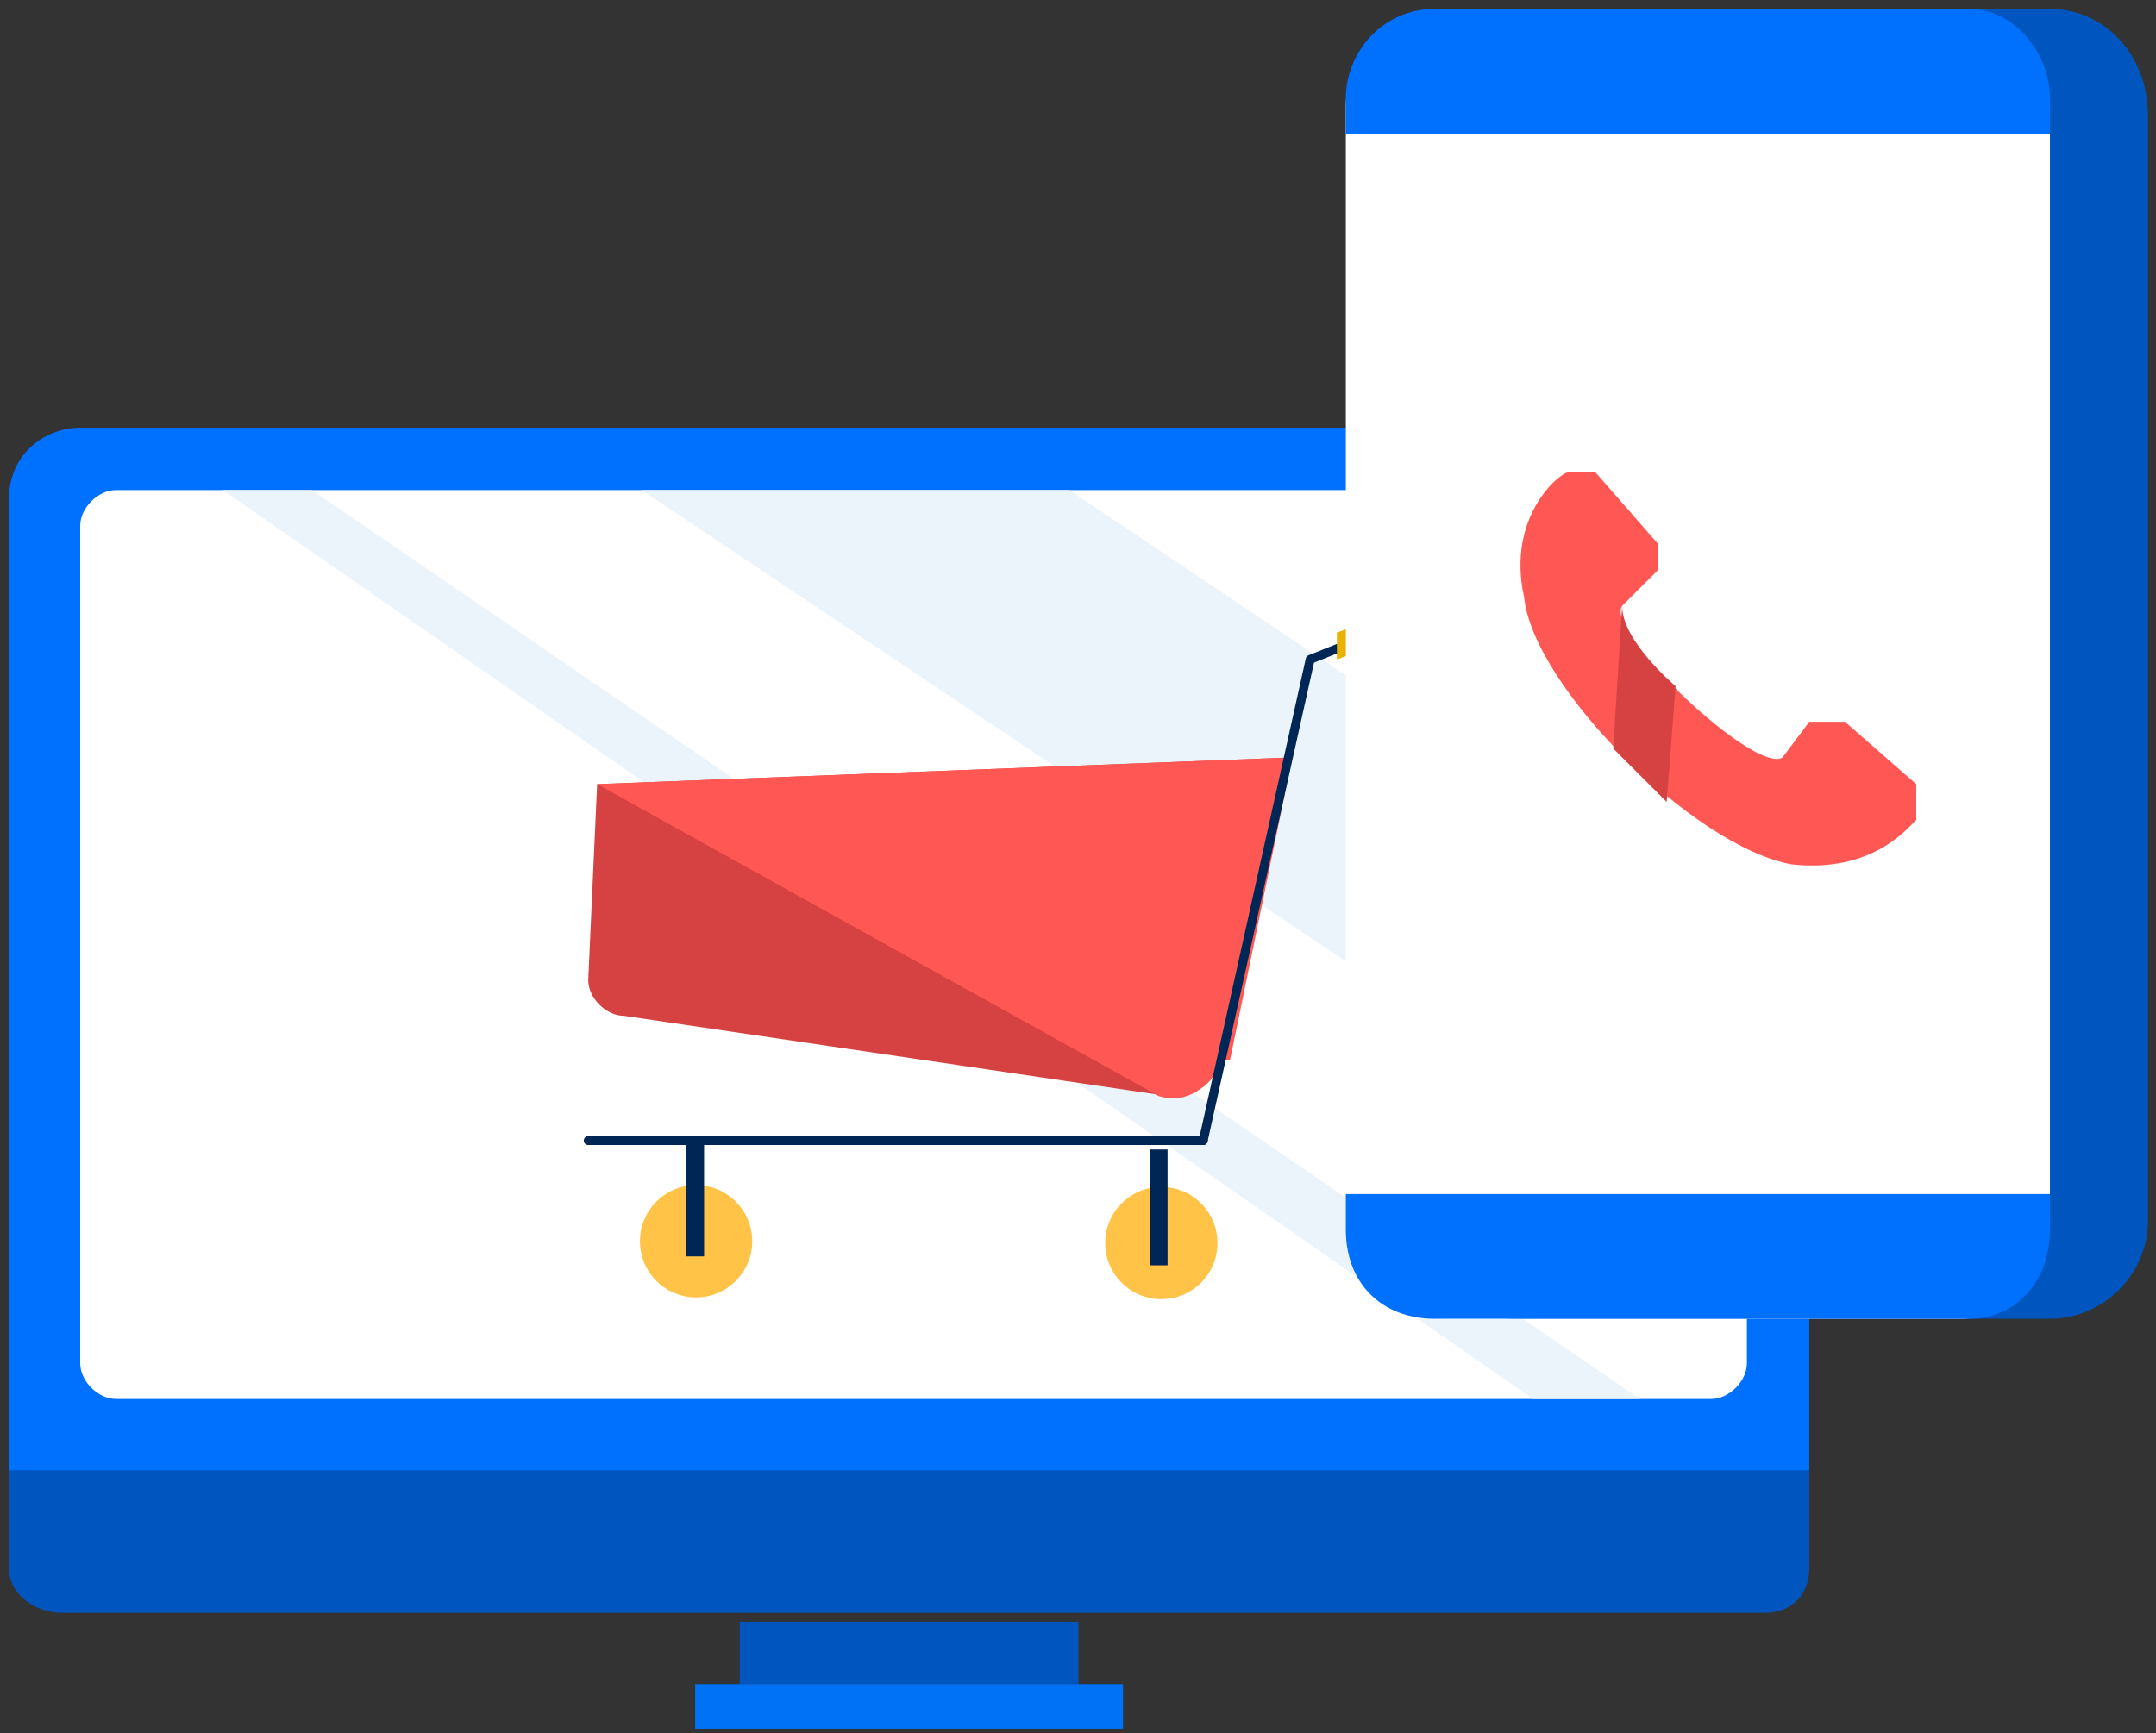
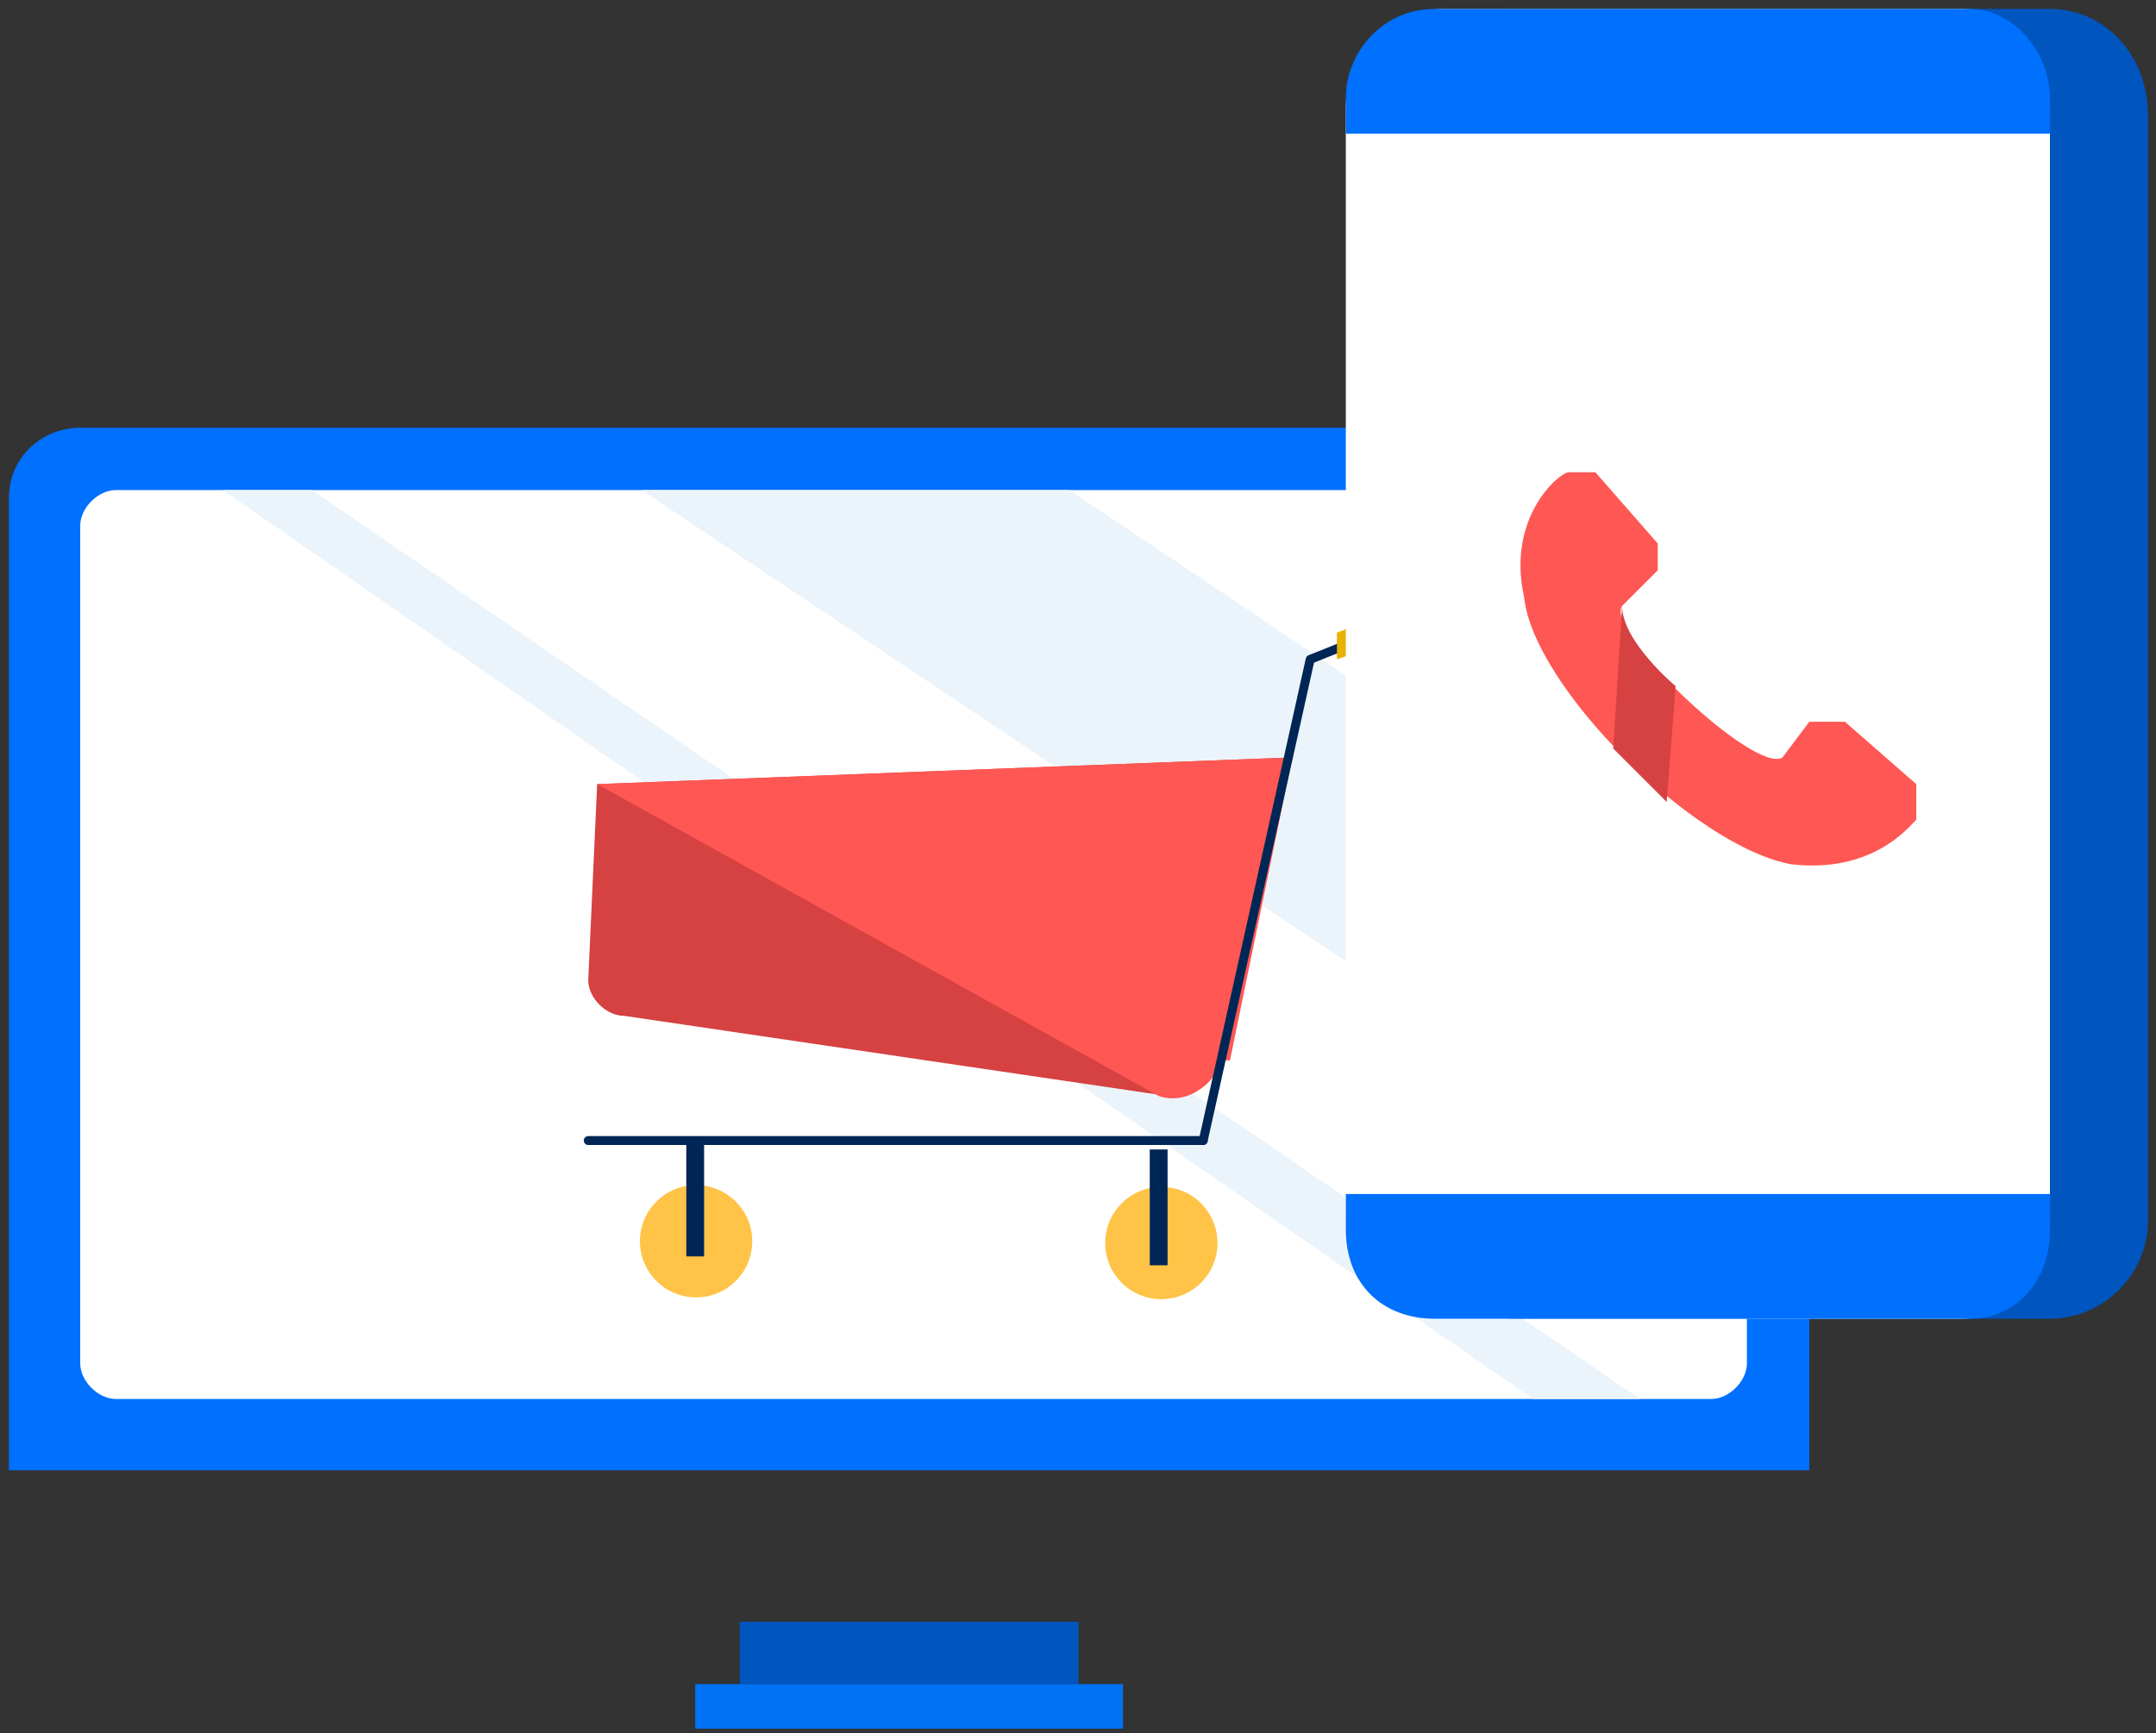
<svg xmlns="http://www.w3.org/2000/svg" version="1.1" id="Layer_1" x="0" y="0" viewBox="0 0 241.9 194.5" style="enable-background:new 0 0 241.91 194.49" xml:space="preserve">
  <rect x="0" y="0" width="241.9" height="194.5" fill="#333333" stroke="none" />
  <style>.st1{fill:#fff}.st24{fill:#ffc347}.st29{fill:#0070fe}.st34{fill:#0055bf}.st39{fill:#d64141}.st279{fill:#ecf4fb}.st280{fill:none;stroke:#002655;stroke-linecap:round;stroke-linejoin:round;stroke-miterlimit:10}.st281{fill:#002655}</style>
-   <path class="st34" d="M198 181H7c-3 0-6-2-6-5v-19h202v19c0 3-2 5-5 5z" />
  <path class="st29" d="M203 165H1V56c0-5 4-8 8-8h186c5 0 8 3 8 8v109z" />
  <path class="st1" d="M192 157H13c-2 0-4-2-4-4V59c0-2 2-4 4-4h179c2 0 4 2 4 4v94c0 2-2 4-4 4z" />
  <path class="st34" d="M83 182h38v7H83z" />
  <path style="fill:#0072f5" d="M78 189h48v5H78z" />
  <path class="st279" d="m72 55 124 83v-32l-76-51zM25 55l147 102h12L35 55z" />
  <path class="st39" d="m67 88-1 22c0 2 2 4 4 4l61 9c3 0 5-1 6-4l8-34-78 3z" />
  <path d="m67 88 78-3-7 34h-1c-1 3-4 5-7 4L67 88z" style="fill:#ff5753" />
  <path class="st280" d="M66 128h69" />
  <circle class="st24" cx="130.3" cy="139.5" r="6.3" />
  <path transform="translate(260 270) scale(-1)" class="st281" d="M129 128h2v13h-2z" />
  <circle class="st24" cx="78.1" cy="139.3" r="6.3" />
  <path transform="translate(156 269) scale(-1)" class="st281" d="M77 128h2v13h-2z" />
  <path class="st280" d="m162 68-15 6-12 54" />
  <path d="m150 74 14-5 1-2-1-1h-1l-13 5v3z" style="fill:#e8b200" />
  <path class="st34" d="M230 148h-60c-5 0-9-4-9-9V11c0-5 4-10 9-10h60c6 0 11 5 11 12v124c0 6-5 11-11 11z" />
  <path class="st1" d="M220 148h-58c-6 0-11-5-11-11V12c0-6 5-11 11-11h58c6 0 10 5 10 11v125c0 6-4 11-10 11z" />
  <path class="st29" d="M230 15h-79v-4c0-5 4-10 10-10h60c5 0 9 5 9 10v4zM221 148h-60c-6 0-10-4-10-10v-4h79v4c0 6-4 10-9 10z" />
  <g>
    <path d="m182 68 4-4v-3l-7-8h-3c-1 0-7 5-5 14 1 10 19 28 30 30 9 1 13-4 14-5v-4l-8-7h-4l-3 4c-3 2-20-14-18-17z" style="fill-rule:evenodd;clip-rule:evenodd;fill:#ff5753" />
  </g>
  <path class="st39" d="m182 68-1 16 6 6 1-13s-6-5-6-9z" />
</svg>